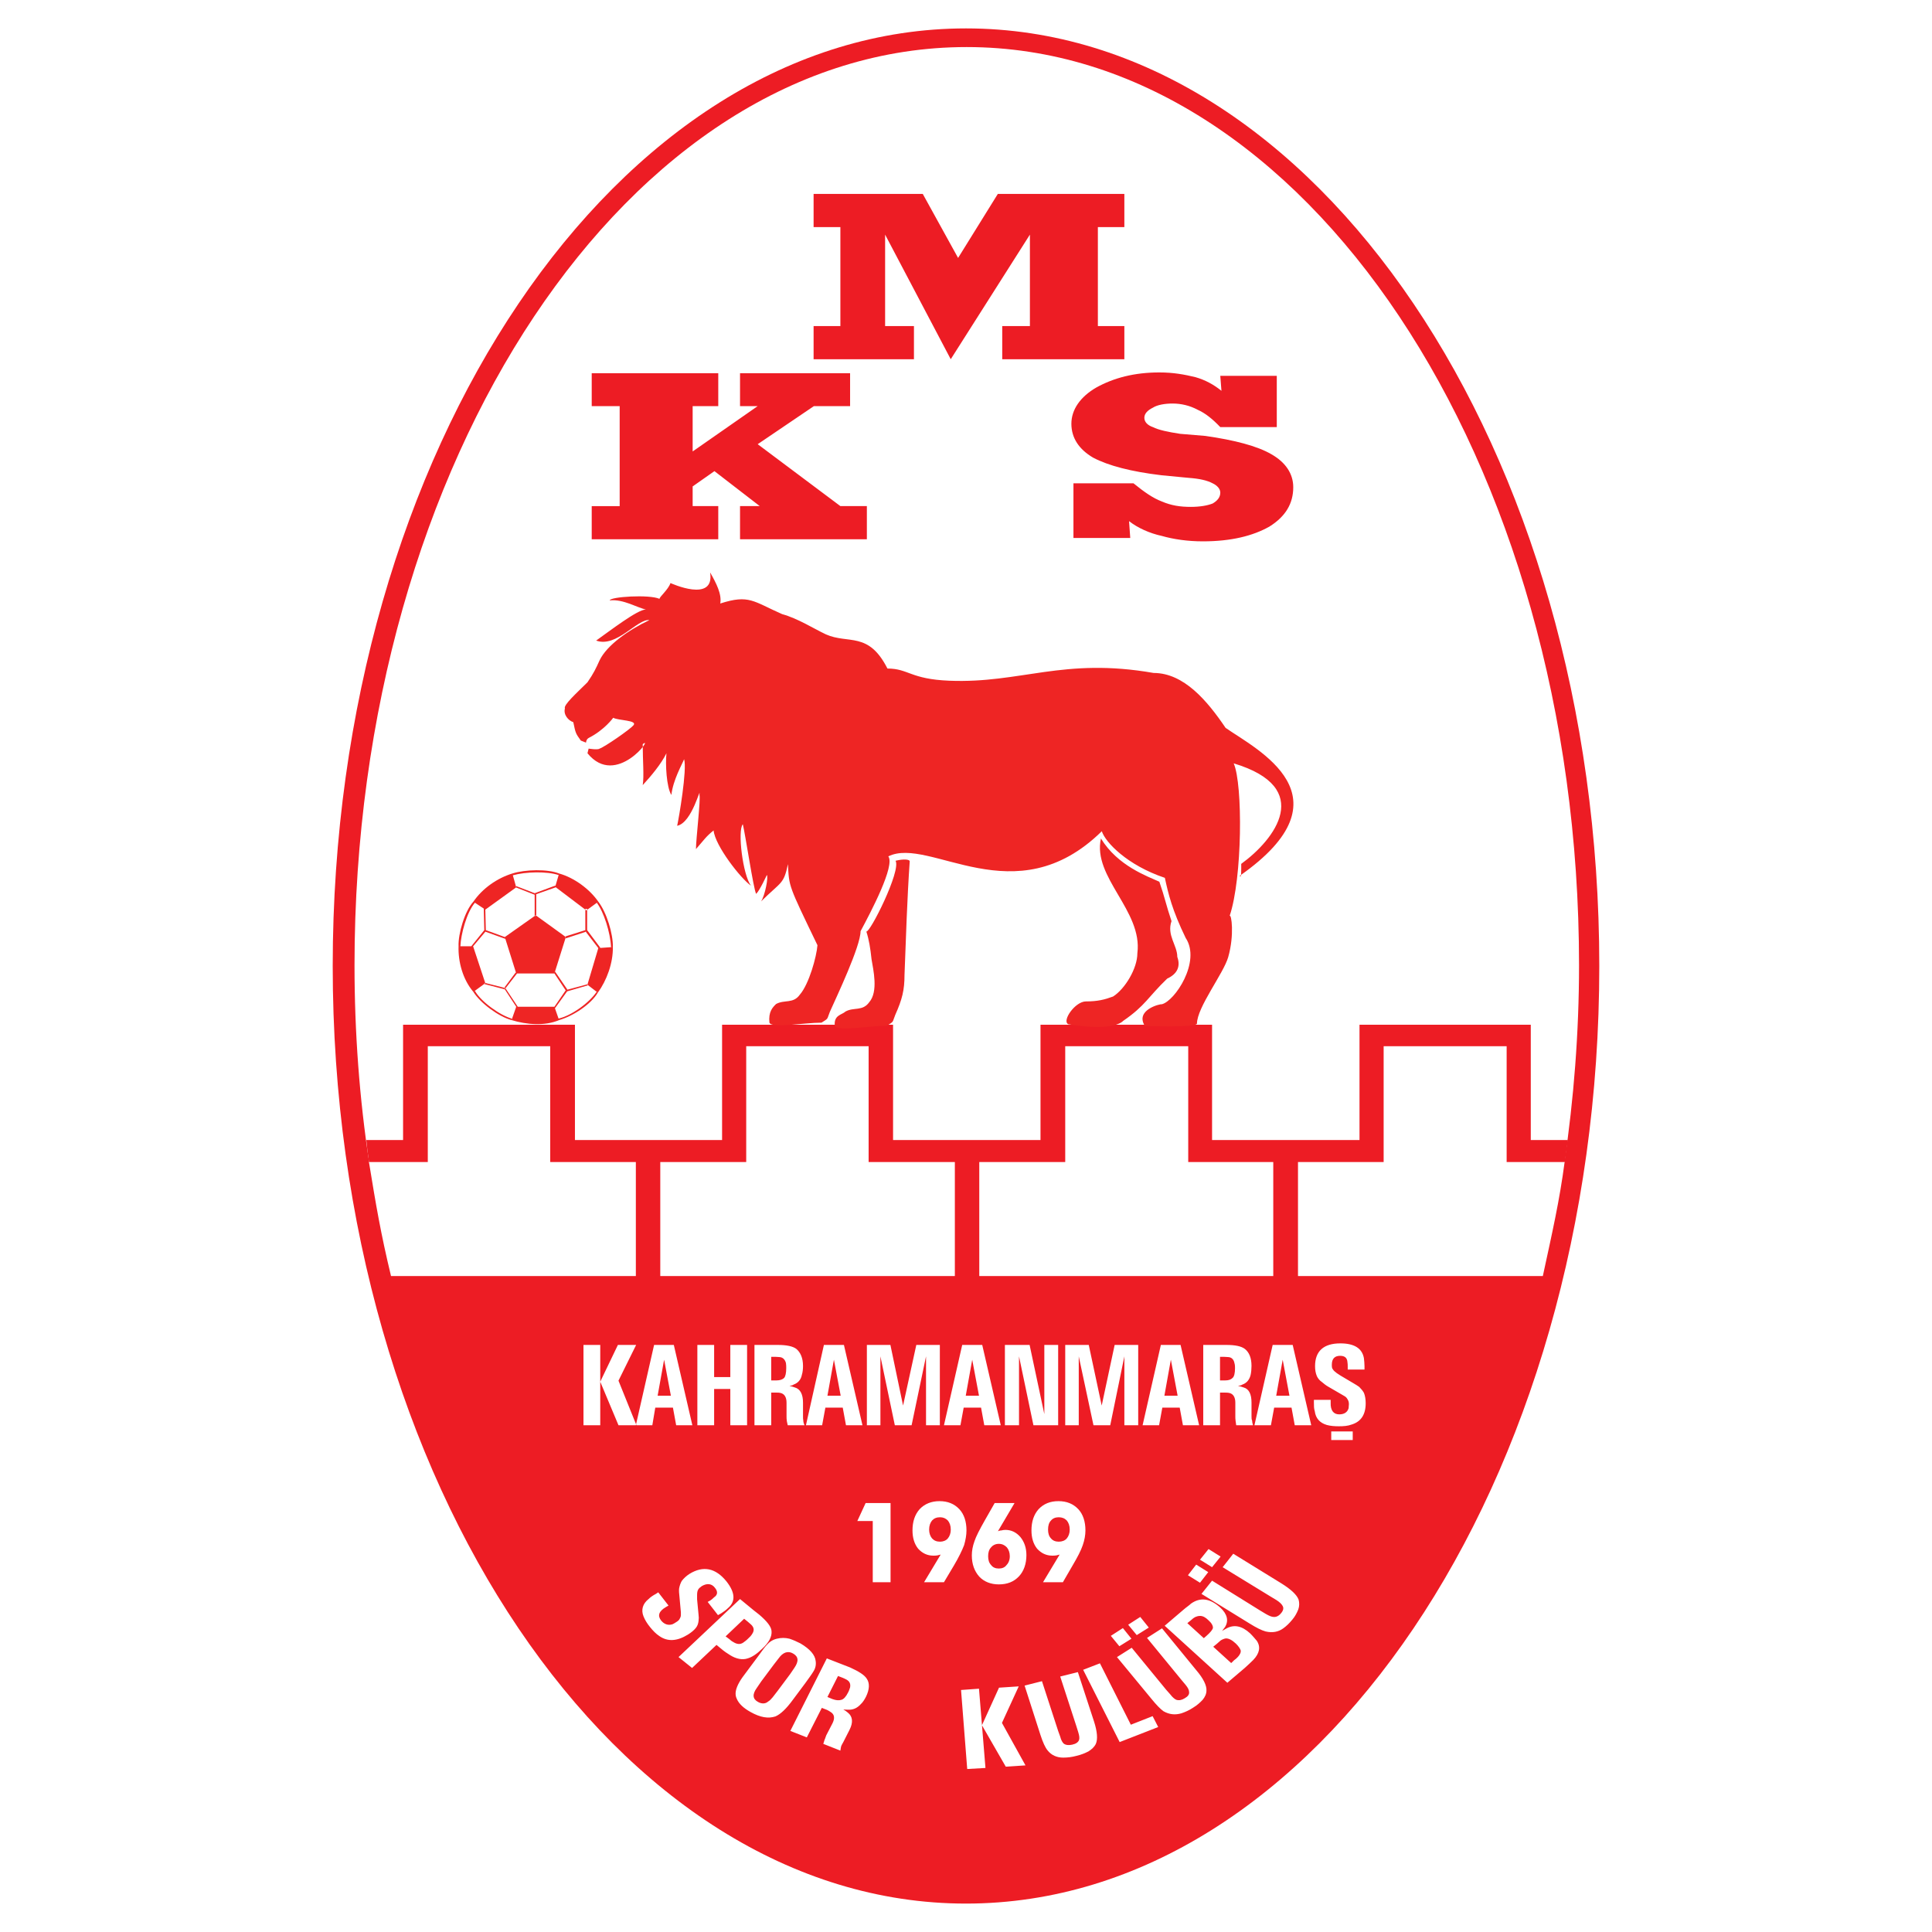
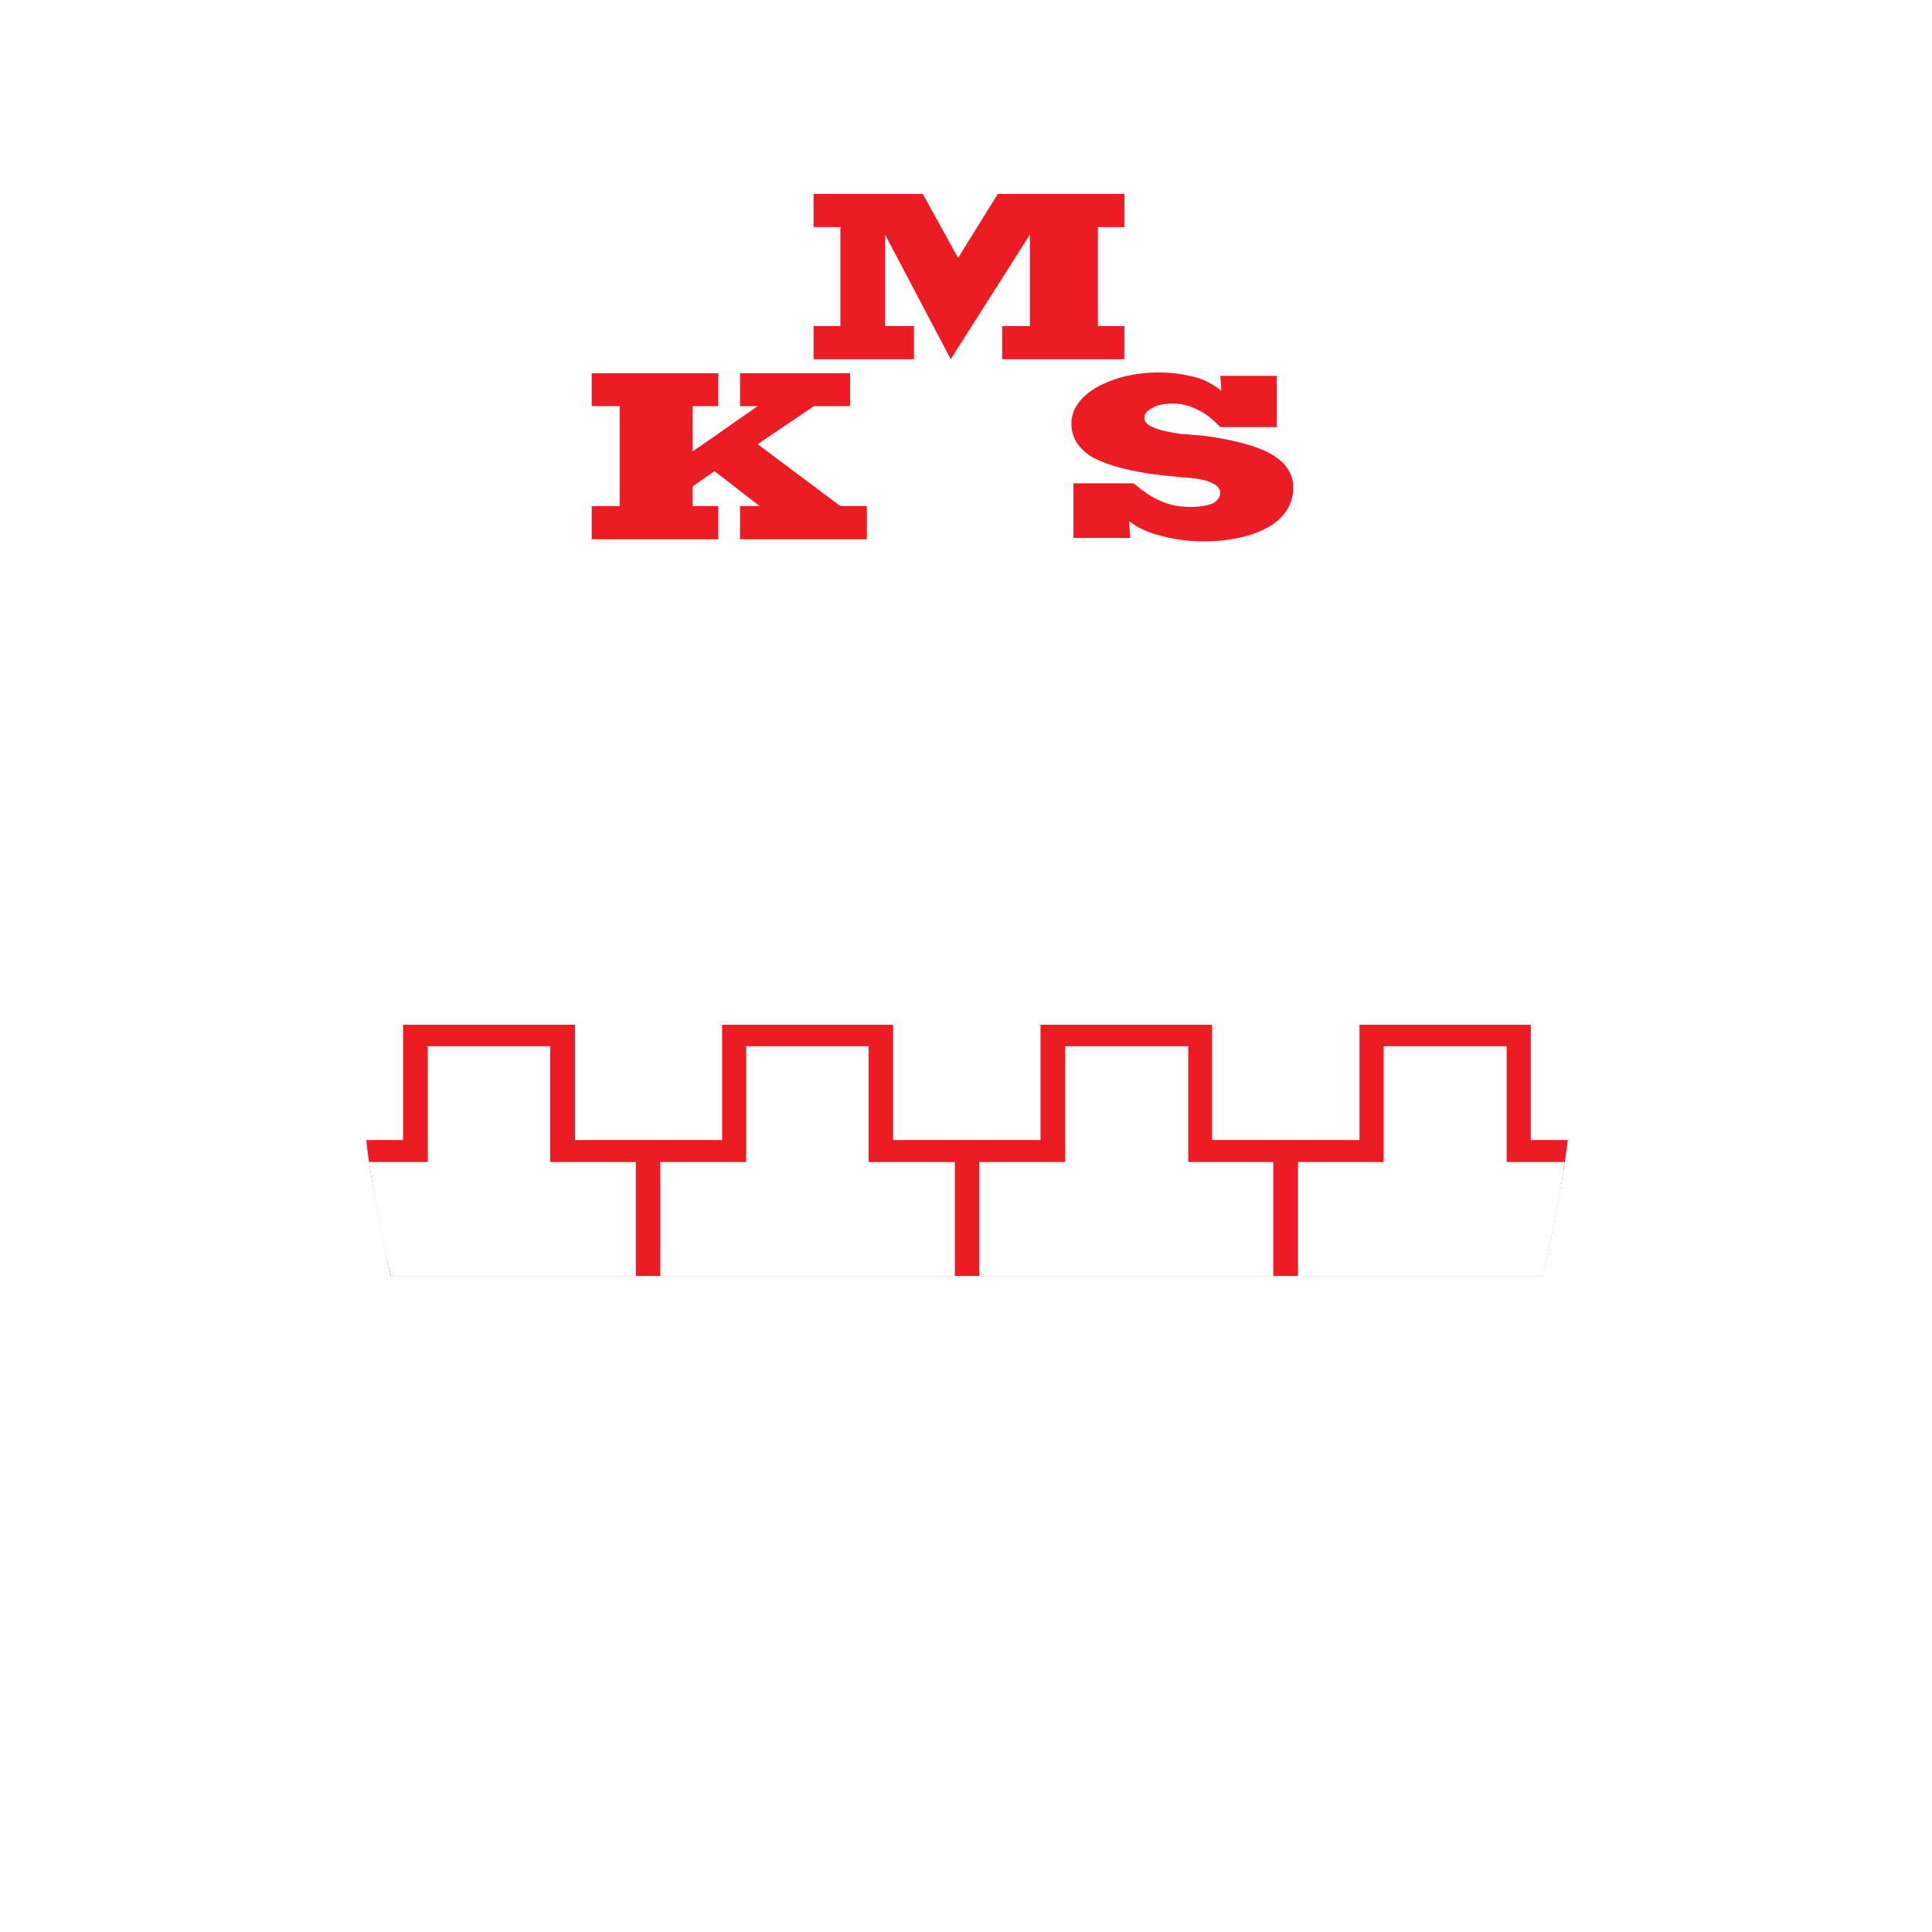
<svg xmlns="http://www.w3.org/2000/svg" version="1.0" id="Layer_1" x="0px" y="0px" width="192.756px" height="192.756px" viewBox="0 0 192.756 192.756" enable-background="new 0 0 192.756 192.756" xml:space="preserve">
  <g>
    <polygon fill-rule="evenodd" clip-rule="evenodd" fill="#FFFFFF" points="0,0 192.756,0 192.756,192.756 0,192.756 0,0  " />
-     <path fill-rule="evenodd" clip-rule="evenodd" fill="#ED1C24" d="M96.378,2.834c34.8,0,63.183,42.021,63.183,93.543   c0,51.521-28.383,93.544-63.183,93.544s-63.183-42.023-63.183-93.544C33.195,44.856,61.578,2.834,96.378,2.834L96.378,2.834z" />
-     <path fill-rule="evenodd" clip-rule="evenodd" fill="#ED1C24" d="M96.421,4.695c33.642,0,61.081,41.15,61.081,91.604   c0,50.455-27.438,91.603-61.081,91.603s-61.081-41.148-61.081-91.603C35.341,45.845,62.779,4.695,96.421,4.695L96.421,4.695z" />
    <path fill-rule="evenodd" clip-rule="evenodd" fill="#FFFFFF" d="M96.441,4.695c33.647,0,61.1,41.147,61.1,91.599   c0,6.745-0.529,13.388-1.469,19.747l-119.234-0.027c-0.969-6.357-1.468-12.949-1.468-19.72   C35.371,45.842,62.793,4.695,96.441,4.695L96.441,4.695z" />
    <path fill-rule="evenodd" clip-rule="evenodd" fill="#ED1C24" d="M59.036,53.803v-3.308h2.789v-9.977h-2.789v-3.283h12.625v3.283   h-2.555v4.523l6.489-4.523h-1.762v-3.283h10.981v3.283h-3.611l-5.608,3.799l8.25,6.177h2.642v3.308H73.833v-3.308H75.8   l-4.521-3.489l-2.173,1.525v1.964h2.555v3.308H59.036L59.036,53.803z M81.173,35.84v-3.309h2.672v-9.873h-2.672V19.35h10.893   l3.523,6.384l3.963-6.384h12.625v3.308h-2.642v9.873h2.642v3.309H99.993v-3.309h2.761v-9.124L94.855,35.84l-6.547-12.432v9.124   h2.877v3.309H81.173L81.173,35.84z M112.647,51.994l0.118,1.68h-5.667V48.22h5.99c1.086,0.879,1.938,1.473,2.818,1.809   c0.969,0.414,1.85,0.543,2.906,0.543c0.881,0,1.645-0.129,2.173-0.336c0.44-0.258,0.764-0.594,0.764-1.085   c0-0.388-0.323-0.724-0.764-0.931c-0.528-0.284-1.292-0.465-2.378-0.543l-2.701-0.258c-3.054-0.362-5.314-0.956-6.841-1.757   c-1.41-0.827-2.173-1.964-2.173-3.386c0-1.396,0.881-2.688,2.495-3.618c1.732-0.957,3.788-1.5,6.283-1.5   c1.41,0,2.496,0.207,3.582,0.466c0.998,0.284,1.851,0.749,2.613,1.37l-0.117-1.499h5.637v5.117h-5.637   c-0.764-0.801-1.498-1.396-2.261-1.731c-0.764-0.414-1.645-0.621-2.496-0.621c-0.763,0-1.526,0.129-1.967,0.414   c-0.528,0.258-0.852,0.594-0.852,1.008s0.323,0.75,0.852,0.93c0.558,0.285,1.526,0.491,2.73,0.672l2.495,0.207   c2.907,0.413,5.197,1.008,6.606,1.834c1.409,0.801,2.173,1.939,2.173,3.283c0,1.628-0.764,2.921-2.378,3.929   c-1.645,0.93-3.817,1.473-6.636,1.473c-1.527,0-2.936-0.207-4.11-0.543C114.703,53.208,113.5,52.666,112.647,51.994L112.647,51.994   z" />
    <path fill-rule="evenodd" clip-rule="evenodd" fill="#FFFFFF" d="M59.887,134.184v8.012h-1.673v-8.012H59.887L59.887,134.184z    M61.648,134.184h1.82l-1.762,3.566l1.791,4.445h-1.791l-1.82-4.342L61.648,134.184L61.648,134.184z M65.377,140.439l-0.294,1.756   h-1.644l1.82-8.012h1.967l1.85,8.012h-1.615l-0.323-1.756H65.377L65.377,140.439z M66.934,139.25l-0.676-3.592l-0.646,3.592H66.934   L66.934,139.25z M71.249,134.184v3.205h1.615v-3.205h1.673v8.012h-1.673v-3.617h-1.615v3.617h-1.673v-8.012H71.249L71.249,134.184z    M77.591,134.184c0.881,0,1.498,0.129,1.85,0.389c0.412,0.336,0.676,0.904,0.676,1.705c0,0.311-0.03,0.621-0.118,0.904   c-0.088,0.467-0.382,0.803-0.822,0.957c-0.088,0.078-0.235,0.104-0.411,0.129c0.206,0.053,0.382,0.104,0.528,0.156   c0.559,0.154,0.823,0.697,0.823,1.523v1.344c0,0.182,0,0.311,0.029,0.439c0,0.104,0.029,0.26,0.118,0.465H78.59l-0.088-0.412   c-0.029-0.182-0.029-0.361-0.029-0.492v-1.344c0-0.543-0.206-0.904-0.646-0.982c-0.088-0.025-0.235-0.025-0.382-0.025h-0.499v3.256   h-1.673v-8.012H77.591L77.591,134.184z M76.945,135.373v2.352h0.499c0.353,0,0.617-0.076,0.793-0.258   c0.118-0.129,0.206-0.465,0.206-0.957c0-0.154,0-0.336-0.029-0.516c-0.088-0.336-0.294-0.568-0.617-0.596   c-0.117,0-0.235-0.025-0.382-0.025H76.945L76.945,135.373z M82.348,140.439l-0.323,1.756H80.41l1.791-8.012h1.997l1.849,8.012   h-1.644l-0.323-1.756H82.348L82.348,140.439z M83.875,139.25l-0.675-3.592l-0.646,3.592H83.875L83.875,139.25z M88.836,134.184   l1.263,6.049l1.321-6.049h2.349v8.012H92.39v-6.873l-1.439,6.873h-1.674l-1.438-6.873v6.873h-1.351v-8.012H88.836L88.836,134.184z    M96.147,140.439l-0.323,1.756H94.18l1.82-8.012h1.997l1.85,8.012h-1.645l-0.322-1.756H96.147L96.147,140.439z M97.674,139.25   l-0.675-3.592l-0.646,3.592H97.674L97.674,139.25z M102.724,134.184l1.469,6.902v-6.902h1.38v8.012h-2.467l-1.438-6.873v6.873   h-1.409v-8.012H102.724L102.724,134.184z M108.626,134.184l1.291,6.049l1.292-6.049h2.35v8.012h-1.381v-6.873l-1.409,6.873h-1.673   l-1.469-6.873v6.873h-1.35v-8.012H108.626L108.626,134.184z M115.966,140.439l-0.323,1.756h-1.645l1.821-8.012h1.967l1.85,8.012   h-1.615l-0.322-1.756H115.966L115.966,140.439z M117.492,139.25l-0.675-3.592l-0.646,3.592H117.492L117.492,139.25z    M122.337,134.184c0.91,0,1.497,0.129,1.85,0.389c0.44,0.336,0.676,0.904,0.676,1.705c0,0.311-0.029,0.621-0.089,0.904   c-0.117,0.467-0.382,0.803-0.821,0.957c-0.118,0.078-0.234,0.104-0.44,0.129c0.234,0.053,0.41,0.104,0.558,0.156   c0.558,0.154,0.793,0.697,0.793,1.523v1.344c0,0.182,0,0.311,0.059,0.439c0,0.104,0.029,0.26,0.088,0.465h-1.674l-0.059-0.412   c-0.029-0.182-0.029-0.361-0.029-0.492v-1.344c0-0.543-0.205-0.904-0.646-0.982c-0.118-0.025-0.265-0.025-0.382-0.025h-0.499v3.256   h-1.674v-8.012H122.337L122.337,134.184z M121.721,135.373v2.352h0.499c0.353,0,0.587-0.076,0.764-0.258   c0.146-0.129,0.234-0.465,0.234-0.957c0-0.154,0-0.336-0.059-0.516c-0.059-0.336-0.265-0.568-0.587-0.596   c-0.118,0-0.265-0.025-0.412-0.025H121.721L121.721,135.373z M127.123,140.439l-0.323,1.756h-1.644l1.819-8.012h1.997l1.85,8.012   h-1.645l-0.322-1.756H127.123L127.123,140.439z M128.649,139.25l-0.675-3.592l-0.646,3.592H128.649L128.649,139.25z    M132.761,139.664v0.283c-0.03,0.775,0.293,1.164,0.851,1.164c0.499,0,0.822-0.207,0.94-0.621c0-0.154,0.028-0.258,0.028-0.387   c0-0.182-0.028-0.311-0.117-0.467c-0.059-0.102-0.117-0.205-0.264-0.309l-0.265-0.156l-1.38-0.801   c-0.235-0.129-0.47-0.311-0.675-0.49c-0.235-0.156-0.411-0.389-0.5-0.596c-0.117-0.283-0.176-0.594-0.176-0.982   c0-1.498,0.852-2.273,2.525-2.273c1.38,0,2.172,0.49,2.349,1.473c0.029,0.26,0.059,0.543,0.059,0.801v0.336h-1.674v-0.283   c0-0.156,0-0.311-0.029-0.465c-0.029-0.414-0.265-0.621-0.733-0.621c-0.528,0-0.823,0.285-0.823,0.879c0,0.207,0,0.361,0.118,0.49   c0.059,0.104,0.205,0.234,0.382,0.363l0.353,0.232l1.351,0.801c0.176,0.104,0.352,0.207,0.527,0.336   c0.206,0.207,0.354,0.387,0.471,0.594c0.117,0.285,0.176,0.646,0.176,1.035c0,1.137-0.47,1.834-1.38,2.119   c-0.411,0.154-0.822,0.18-1.292,0.18c-0.41,0-0.821-0.025-1.204-0.129c-0.705-0.205-1.115-0.672-1.203-1.369   c-0.088-0.258-0.088-0.543-0.088-0.854v-0.283H132.761L132.761,139.664z M132.818,142.816h2.144v0.854h-2.144V142.816   L132.818,142.816z" />
    <path fill-rule="evenodd" clip-rule="evenodd" fill="#ED1C24" d="M156.425,113.74h-3.699v-11.502h-17.088v11.502h-14.71v-11.502   h-17.117v11.502h-14.71v-11.502H72.042v11.502h-14.68v-11.502H40.215v11.502h-3.67c0.206,2.377,1.086,7.264,2.437,13.568H96.47   h57.429C155.074,122.244,155.926,117.721,156.425,113.74L156.425,113.74z" />
    <path fill-rule="evenodd" clip-rule="evenodd" fill="#FFFFFF" d="M66.698,160.186l-0.264,0.154   c-0.705,0.414-0.852,0.854-0.47,1.344c0.293,0.363,0.705,0.518,1.145,0.363c0.118-0.053,0.235-0.129,0.353-0.207   c0.176-0.104,0.293-0.207,0.353-0.336c0.059-0.104,0.117-0.207,0.117-0.389v-0.258l-0.146-1.602c-0.03-0.26-0.059-0.543-0.03-0.775   c0.059-0.311,0.147-0.543,0.264-0.75c0.176-0.232,0.44-0.492,0.764-0.699c1.38-0.852,2.613-0.594,3.699,0.75   c0.852,1.086,0.94,1.99,0.147,2.662c-0.176,0.182-0.44,0.363-0.675,0.518l-0.323,0.18l-1.027-1.318l0.235-0.129   c0.176-0.102,0.293-0.232,0.411-0.336c0.353-0.232,0.382-0.568,0.088-0.93c-0.323-0.439-0.792-0.49-1.321-0.182   c-0.176,0.131-0.323,0.234-0.381,0.389c-0.059,0.104-0.088,0.283-0.088,0.518v0.412l0.147,1.551c0.029,0.182,0.029,0.389,0,0.596   c-0.029,0.283-0.118,0.516-0.264,0.697c-0.176,0.232-0.47,0.465-0.793,0.672c-1.086,0.672-2.026,0.725-2.848,0.154   c-0.352-0.232-0.646-0.541-0.939-0.904c-0.293-0.361-0.499-0.697-0.646-1.059c-0.264-0.646-0.088-1.268,0.5-1.732   c0.176-0.182,0.44-0.361,0.734-0.518l0.235-0.154L66.698,160.186L66.698,160.186z M75.184,160.65l0.558,0.439   c0.792,0.672,1.204,1.215,1.233,1.629c0.059,0.568-0.264,1.162-0.939,1.783c-0.528,0.516-0.999,0.826-1.439,0.957   c-0.528,0.18-1.145,0.051-1.732-0.311c-0.293-0.182-0.616-0.389-0.939-0.672l-0.44-0.363l-2.437,2.301l-1.351-1.086l6.136-5.789   L75.184,160.65L75.184,160.65z M74.244,161.504l-1.85,1.758l0.382,0.283c0.117,0.104,0.234,0.207,0.352,0.26   c0.382,0.258,0.734,0.283,1.028,0.076c0.146-0.104,0.323-0.232,0.499-0.414c0.147-0.129,0.294-0.283,0.382-0.438   c0.235-0.336,0.206-0.646-0.088-0.932l-0.323-0.283L74.244,161.504L74.244,161.504z M75.654,165.225   c0.411-0.568,0.675-0.93,0.851-1.111c0.265-0.309,0.587-0.516,0.999-0.619c0.411-0.104,0.852-0.104,1.262,0   c0.382,0.129,0.734,0.283,1.087,0.465c0.968,0.568,1.468,1.162,1.526,1.758c0.059,0.387-0.029,0.75-0.235,1.059   c-0.117,0.207-0.382,0.568-0.793,1.139l-1.233,1.654c-0.675,0.93-1.263,1.473-1.762,1.68c-0.705,0.232-1.498,0.104-2.466-0.439   c-0.705-0.389-1.174-0.828-1.38-1.318c-0.235-0.465-0.118-1.008,0.264-1.68c0.176-0.311,0.411-0.621,0.646-0.932L75.654,165.225   L75.654,165.225z M75.947,167.758l-0.44,0.646c-0.47,0.646-0.411,1.111,0.117,1.396c0.353,0.205,0.734,0.205,0.999-0.027   c0.176-0.104,0.323-0.258,0.469-0.438l0.5-0.646l1.233-1.654l0.44-0.646c0.44-0.646,0.411-1.111-0.147-1.422   c-0.499-0.285-0.999-0.129-1.438,0.492l-0.5,0.645L75.947,167.758L75.947,167.758z M84.814,166.363   c0.852,0.387,1.439,0.75,1.673,1.137c0.294,0.439,0.265,1.059-0.088,1.783c-0.146,0.285-0.323,0.568-0.528,0.75   c-0.353,0.387-0.763,0.568-1.233,0.543c-0.147,0-0.323,0-0.499-0.027c0.176,0.104,0.352,0.234,0.44,0.311   c0.499,0.389,0.558,0.982,0.176,1.732l-0.617,1.215c-0.088,0.129-0.147,0.283-0.206,0.387c-0.029,0.078-0.059,0.26-0.088,0.465   l-1.703-0.672l0.118-0.387c0.088-0.182,0.117-0.336,0.176-0.465l0.616-1.189c0.264-0.518,0.206-0.904-0.176-1.137   c-0.118-0.078-0.235-0.156-0.353-0.207l-0.529-0.207l-1.497,2.945l-1.645-0.645l3.641-7.236L84.814,166.363L84.814,166.363z    M83.61,167.215l-1.057,2.094l0.499,0.207c0.353,0.129,0.646,0.154,0.881,0.078c0.235-0.053,0.47-0.311,0.675-0.725   c0.088-0.154,0.147-0.336,0.206-0.516c0.059-0.336-0.029-0.596-0.352-0.775c-0.118-0.053-0.235-0.131-0.382-0.182L83.61,167.215   L83.61,167.215z M97.674,168.482l0.646,7.908l-1.821,0.104l-0.616-7.883L97.674,168.482L97.674,168.482z M99.671,168.379   l1.967-0.129l-1.673,3.645l2.348,4.238l-1.967,0.129l-2.378-4.135L99.671,168.379L99.671,168.379z M103.957,167.732l1.615,4.963   l0.205,0.568c0.088,0.361,0.235,0.594,0.353,0.697c0.205,0.156,0.499,0.182,0.852,0.104s0.588-0.232,0.675-0.465   c0.06-0.182,0.029-0.439-0.087-0.801l-0.177-0.568l-1.615-4.963l1.762-0.439l1.615,4.936c0.323,1.008,0.382,1.758,0.176,2.223   c-0.146,0.311-0.411,0.543-0.734,0.75c-0.353,0.182-0.733,0.336-1.174,0.439c-0.47,0.129-0.91,0.182-1.351,0.182   c-0.617,0-1.175-0.232-1.556-0.725c-0.235-0.283-0.47-0.801-0.705-1.523l-1.586-4.938L103.957,167.732L103.957,167.732z    M108.067,166.596l1.674-0.646l3.083,6.125l2.173-0.854l0.558,1.086l-3.846,1.5L108.067,166.596L108.067,166.596z M112.912,164.398   l3.436,4.188l0.411,0.465c0.234,0.311,0.47,0.49,0.616,0.543c0.265,0.076,0.528,0.025,0.822-0.156   c0.323-0.18,0.47-0.387,0.44-0.619c0-0.207-0.117-0.439-0.353-0.725l-0.411-0.49l-3.435-4.188l1.497-0.957l3.406,4.162   c0.733,0.854,1.056,1.551,1.027,2.041c0,0.336-0.147,0.646-0.382,0.932c-0.264,0.283-0.558,0.543-0.939,0.775   c-0.382,0.258-0.793,0.439-1.175,0.568c-0.616,0.18-1.204,0.129-1.791-0.207c-0.293-0.207-0.704-0.621-1.204-1.24l-3.436-4.162   L112.912,164.398L112.912,164.398z M110.828,163.209l1.203-0.775l0.852,1.061l-1.204,0.75L110.828,163.209L110.828,163.209z    M112.56,162.098l1.204-0.775l0.852,1.061l-1.203,0.75L112.56,162.098L112.56,162.098z M116.201,162.201l1.878-1.602   c0.294-0.26,0.588-0.439,0.734-0.596c0.939-0.672,1.908-0.543,2.937,0.389c0.704,0.645,0.852,1.318,0.47,1.938l-0.294,0.389   l0.411-0.232c0.764-0.439,1.557-0.285,2.378,0.465c0.265,0.258,0.499,0.543,0.676,0.75c0.411,0.619,0.265,1.266-0.353,1.912   c-0.265,0.258-0.528,0.516-0.852,0.801l-1.732,1.473L116.201,162.201L116.201,162.201z M122.836,165.924l0.294-0.285   c0.146-0.104,0.265-0.207,0.382-0.336c0.206-0.232,0.322-0.465,0.264-0.672c-0.058-0.154-0.205-0.387-0.47-0.646   c-0.381-0.361-0.733-0.543-1.027-0.518c-0.146,0.027-0.353,0.104-0.499,0.207l-0.382,0.336l-0.353,0.285L122.836,165.924   L122.836,165.924z M118.461,161.943l1.645,1.498l0.265-0.232c0.382-0.336,0.616-0.619,0.646-0.801c0-0.207-0.117-0.465-0.47-0.775   c-0.264-0.258-0.528-0.414-0.821-0.414c-0.265,0-0.559,0.104-0.853,0.389L118.461,161.943L118.461,161.943z M120.928,157.703   l4.786,2.973l0.558,0.336c0.353,0.207,0.616,0.311,0.793,0.311c0.264,0.025,0.528-0.104,0.734-0.361   c0.234-0.258,0.293-0.518,0.176-0.725c-0.088-0.18-0.294-0.387-0.617-0.594l-0.558-0.336l-4.815-2.947l1.058-1.344l4.785,2.947   c0.999,0.619,1.557,1.162,1.733,1.629c0.087,0.309,0.087,0.645-0.03,0.98c-0.146,0.363-0.323,0.699-0.587,1.008   c-0.294,0.363-0.587,0.646-0.91,0.879c-0.499,0.363-1.086,0.467-1.762,0.311c-0.382-0.104-0.91-0.361-1.615-0.801l-4.785-2.947   L120.928,157.703L120.928,157.703z M118.521,157.162l0.822-1.061l1.203,0.75l-0.821,1.059L118.521,157.162L118.521,157.162z    M119.725,155.611l0.851-1.061l1.204,0.75l-0.852,1.059L119.725,155.611L119.725,155.611z" />
    <path fill-rule="evenodd" clip-rule="evenodd" fill="#FFFFFF" d="M129.501,115.938v11.371h24.428   c0.94-4.342,1.674-7.547,2.173-11.371h-5.784v-11.555h-12.272v11.555H129.501L129.501,115.938z M97.703,115.938v11.371h29.331   v-11.371h-8.484v-11.555h-12.272v11.555H97.703L97.703,115.938z M65.876,115.938v11.371h29.39v-11.371h-8.603v-11.555H74.45v11.555   H65.876L65.876,115.938z M39.011,127.309h24.428v-11.371h-8.544v-11.555H42.681v11.555H36.81   C37.514,120.254,37.984,123.045,39.011,127.309L39.011,127.309z" />
    <path fill-rule="evenodd" clip-rule="evenodd" fill="#FFFFFF" d="M87.075,157.859v-6.107h-1.539l0.829-1.795h2.486v7.902H87.075   L87.075,157.859z M93.793,153.814c0.296,0,0.592-0.107,0.77-0.322c0.178-0.213,0.296-0.508,0.296-0.883   c0-0.402-0.118-0.697-0.296-0.912c-0.207-0.213-0.474-0.32-0.77-0.32c-0.355,0-0.592,0.107-0.799,0.32   c-0.177,0.215-0.295,0.51-0.295,0.912c0,0.375,0.118,0.67,0.295,0.883C93.201,153.707,93.438,153.814,93.793,153.814   L93.793,153.814z M93.852,155.1c-0.089,0.027-0.207,0.055-0.326,0.082c-0.147,0.025-0.266,0.025-0.414,0.025   c-0.592,0-1.095-0.24-1.51-0.695c-0.384-0.482-0.562-1.1-0.562-1.822c0-0.885,0.237-1.58,0.71-2.117   c0.503-0.535,1.184-0.803,1.983-0.803c0.829,0,1.479,0.268,1.983,0.803c0.473,0.51,0.71,1.232,0.71,2.117   c0,0.455-0.089,0.965-0.237,1.473c-0.207,0.537-0.533,1.207-1.006,2.01l-1.006,1.688h-1.983L93.852,155.1L93.852,155.1z    M99.653,154.029c-0.326,0-0.593,0.133-0.77,0.348c-0.208,0.215-0.296,0.51-0.296,0.885s0.088,0.668,0.296,0.883   c0.177,0.242,0.443,0.348,0.77,0.348c0.325,0,0.592-0.105,0.769-0.348c0.208-0.215,0.326-0.508,0.326-0.883   s-0.118-0.67-0.297-0.885C100.245,154.162,99.979,154.029,99.653,154.029L99.653,154.029z M99.564,152.77   c0.118-0.053,0.236-0.08,0.354-0.08c0.118-0.027,0.237-0.053,0.385-0.053c0.593,0,1.095,0.24,1.51,0.723   c0.385,0.482,0.592,1.07,0.592,1.795c0,0.883-0.267,1.607-0.74,2.115c-0.503,0.535-1.153,0.805-2.012,0.805   c-0.8,0-1.48-0.27-1.954-0.777c-0.474-0.535-0.74-1.232-0.74-2.115c0-0.457,0.089-0.938,0.267-1.422   c0.148-0.455,0.503-1.15,1.036-2.088l0.977-1.715h1.983L99.564,152.77L99.564,152.77z M105.631,153.814   c0.325,0,0.621-0.107,0.8-0.322c0.178-0.213,0.296-0.508,0.296-0.883c0-0.402-0.118-0.697-0.296-0.912   c-0.208-0.213-0.475-0.32-0.8-0.32c-0.326,0-0.592,0.107-0.769,0.32c-0.208,0.215-0.297,0.51-0.297,0.912   c0,0.375,0.089,0.67,0.297,0.883C105.039,153.707,105.305,153.814,105.631,153.814L105.631,153.814z M105.72,155.1   c-0.089,0.027-0.207,0.055-0.325,0.082c-0.148,0.025-0.267,0.025-0.415,0.025c-0.592,0-1.094-0.24-1.509-0.695   c-0.385-0.482-0.562-1.1-0.562-1.822c0-0.885,0.236-1.58,0.709-2.117c0.504-0.535,1.154-0.803,1.983-0.803s1.479,0.268,1.983,0.803   c0.473,0.51,0.71,1.232,0.71,2.117c0,0.455-0.089,0.965-0.267,1.473c-0.178,0.537-0.533,1.207-1.006,2.01l-0.977,1.688h-1.983   L105.72,155.1L105.72,155.1z" />
-     <path fill-rule="evenodd" clip-rule="evenodd" fill="#EE2524" d="M55.314,97.121l1.141-3.631l-3.007-2.174l-3.084,2.174   l1.141,3.631H55.314L55.314,97.121z M58.58,90.677h-0.182v2.225l1.296,1.688l0.208-0.025L58.58,92.8V90.677L58.58,90.677z    M58.476,92.953l-0.078-0.051V92.8l-2.021,0.639l0.078,0.179L58.476,92.953L58.476,92.953z M58.684,98.297l-0.052-0.102   l-2.177,0.588l-1.141,1.662l0.052,0.152l1.218-1.688L58.684,98.297L58.684,98.297z M56.455,98.834v-0.051l0.155-0.051l-1.244-1.816   l-0.052,0.205L56.455,98.834L56.455,98.834z M47.021,94.411h0.181l1.271-1.509l-0.052-2.147l-0.155-0.103l0.052,2.148   L47.021,94.411L47.021,94.411z M48.473,92.8v0.102l-0.052,0.051l1.996,0.716l-0.052-0.179L48.473,92.8L48.473,92.8z    M51.505,100.445h0.155l-1.244-1.867l-2.021-0.512l-0.104,0.104l2.073,0.537L51.505,100.445L51.505,100.445z M50.287,98.578   l0.129,0.051l1.167-1.508h-0.078l-0.052-0.102L50.287,98.578L50.287,98.578z M51.427,88.376l0.078,0.153h-0.052l1.892,0.741   l2.099-0.741l-0.051-0.051l0.026-0.128l-2.074,0.767L51.427,88.376L51.427,88.376z M53.5,89.22l-0.156,0.051V89.22v2.173   l0.156-0.026V89.22L53.5,89.22z M51.038,101.775c1.503,0.459,3.317,0.613,4.743,0l-0.467-1.33h-3.81L51.038,101.775L51.038,101.775   z M45.751,94.411c-0.052,1.534,0.415,3.298,1.477,4.55l1.192-0.869l-1.218-3.681H45.751L45.751,94.411z M51.116,87.149   c-1.503,0.46-2.98,1.483-3.888,2.812l1.192,0.793l3.084-2.225L51.116,87.149L51.116,87.149z M59.694,89.961   c-0.881-1.278-2.436-2.403-3.913-2.812l-0.389,1.33l3.109,2.353L59.694,89.961L59.694,89.961z M59.643,99.039   c0.881-1.203,1.529-2.941,1.503-4.552l-1.452,0.102l-1.088,3.657L59.643,99.039L59.643,99.039z M51.038,101.775l0.078-0.129   c-1.218-0.332-3.136-1.713-3.732-2.787l-0.155,0.102C47.928,100.086,49.768,101.441,51.038,101.775L51.038,101.775z M45.751,94.411   h0.181c0.052-1.202,0.622-3.375,1.451-4.347l-0.155-0.103C46.374,90.882,45.699,93.158,45.751,94.411L45.751,94.411z    M51.116,87.149l0.052,0.179c1.27-0.358,3.395-0.409,4.561-0.026l0.052-0.153C54.641,86.689,52.412,86.74,51.116,87.149   L51.116,87.149z M59.694,89.961l-0.155,0.103c0.7,0.92,1.348,2.94,1.425,4.423h0.182C61.172,93.158,60.524,91.035,59.694,89.961   L59.694,89.961z M59.643,99.039l-0.104-0.104c-0.751,1.125-2.54,2.404-3.81,2.686l0.052,0.154   C57.207,101.365,58.969,100.189,59.643,99.039L59.643,99.039z" />
-     <path fill-rule="evenodd" clip-rule="evenodd" fill="#EE2524" d="M116.218,87.583c0.347,1.603,0.722,3.205,2.078,5.997   c1.559,2.352-1.097,6.332-2.396,6.617c-0.144-0.053-2.684,0.568-1.674,2.17c0.058,0,5.051,0.182,5.195-0.232   c0-1.629,2.654-5.014,3.117-6.642c0.635-2.223,0.317-4.342,0.144-4.11c1.271-3.773,1.328-13.129,0.404-15.223   c8.081,2.43,4.099,7.599,0.751,10.028c0,0.594,0.028,1.525-0.145,1.189c11.284-7.909,1.702-12.587-1.415-14.758   c-1.817-2.688-4.155-5.479-7.186-5.479c-9.005-1.577-13.247,1.06-20.376,0.775C90.82,67.76,90.647,66.7,88.541,66.7   c-1.905-3.748-3.896-2.404-6.148-3.412c-1.212-0.569-2.771-1.577-4.358-2.016c-2.886-1.267-3.29-1.99-6.176-1.06   c0.173-0.93-0.404-2.042-1.01-3.101c0.491,3.101-3.954,1.06-3.954,1.06c-0.231,0.672-1.097,1.37-1.097,1.577   c-1.01-0.465-4.964-0.207-4.964,0.155c1.356-0.155,2.771,0.75,3.608,0.905c-0.837,0-3.608,2.146-4.964,3.102   c2.021,0.75,4.127-2.197,5.311-2.042c-2.078,0.982-4.243,2.507-4.964,4.006c-0.375,0.828-0.577,1.267-1.212,2.197   c-1.068,1.06-2.424,2.274-2.251,2.61c-0.173,0.621,0.346,1.215,0.836,1.37c0.231,1.111,0.231,1.111,0.75,1.835l0.52,0.207   c0,0,0-0.311,0.26-0.465c1.587-0.801,2.453-2.016,2.453-2.016c0.491,0.284,2.453,0.233,2.021,0.75   c-0.346,0.414-2.886,2.171-3.377,2.326c-0.173,0.155-1.097,0-1.097,0l-0.115,0.465c2.886,3.541,6.696-1.887,5.512-0.905   c0,1.654,0.145,3.179,0,4.083c0.837-0.904,1.847-2.119,2.367-3.179c-0.116,1.06,0,3.386,0.491,4.161   c0.173-1.525,1.097-3.102,1.27-3.567c0.317,0.982-0.52,5.893-0.693,6.643c1.53-0.31,2.367-4.161,2.223-3.076   c0.144,0.284-0.347,4.446-0.347,5.402c0.837-0.956,1.01-1.266,1.761-1.861c0.145,1.525,2.713,4.807,3.723,5.505   c-0.809-1.059-1.356-5.505-0.809-6.125c0.289,1.215,1.04,6.332,1.328,6.952c0.375-0.362,1.068-1.886,1.068-1.886   c0.173,0.155-0.173,2.042-0.578,2.636c2.049-2.017,2.251-1.68,2.685-3.722c0.115,2.274,0.029,2.042,2.944,8.09   c-0.087,1.137-0.837,3.878-1.761,4.937c-0.664,0.93-1.53,0.465-2.367,0.93c-0.347,0.336-0.779,0.775-0.664,1.861   c0.231,0.594,3.435,0,5.195,0c0.75-0.465,0.52-0.311,0.837-1.086c0.692-1.551,3.06-6.538,3.06-8.037   c1.039-1.938,3.463-6.539,2.77-7.47c4.128-2.042,12.641,5.997,21.3-2.507C110.272,84.017,112.438,86.317,116.218,87.583   L116.218,87.583z M109.84,83.655c-0.866,3.877,4.185,7.211,3.636,11.45c0,1.525-1.24,3.567-2.424,4.317   c-0.837,0.309-1.53,0.49-2.713,0.49c-1.067,0-2.424,1.939-1.76,2.275c3.348,0.568,5.021,0.154,5.483-0.336   c2.222-1.525,2.453-2.354,4.387-4.213c1.01-0.467,1.356-1.216,1.01-2.172c0-1.163-1.067-2.145-0.577-3.566   c-0.549-1.628-0.664-2.353-1.212-3.929C114.486,87.429,111.514,86.395,109.84,83.655L109.84,83.655z M86.434,92.934   c0.346,0.181,3.492-6.073,2.915-7.056c0.837-0.207,1.414-0.129,1.414,0.052c-0.26,3.748-0.375,7.625-0.52,11.346   c0,1.5-0.231,2.43-0.923,3.98c-0.317,0.775-0.087,0.621-0.837,1.086c-1.761,0-4.964,0.594-5.195,0   c-0.116-1.086,0.722-1.086,1.068-1.422c0.837-0.465,1.703,0,2.367-0.93c0.923-1.061,0.404-3.231,0.23-4.291   C86.837,94.588,86.693,93.735,86.434,92.934L86.434,92.934z" />
  </g>
</svg>